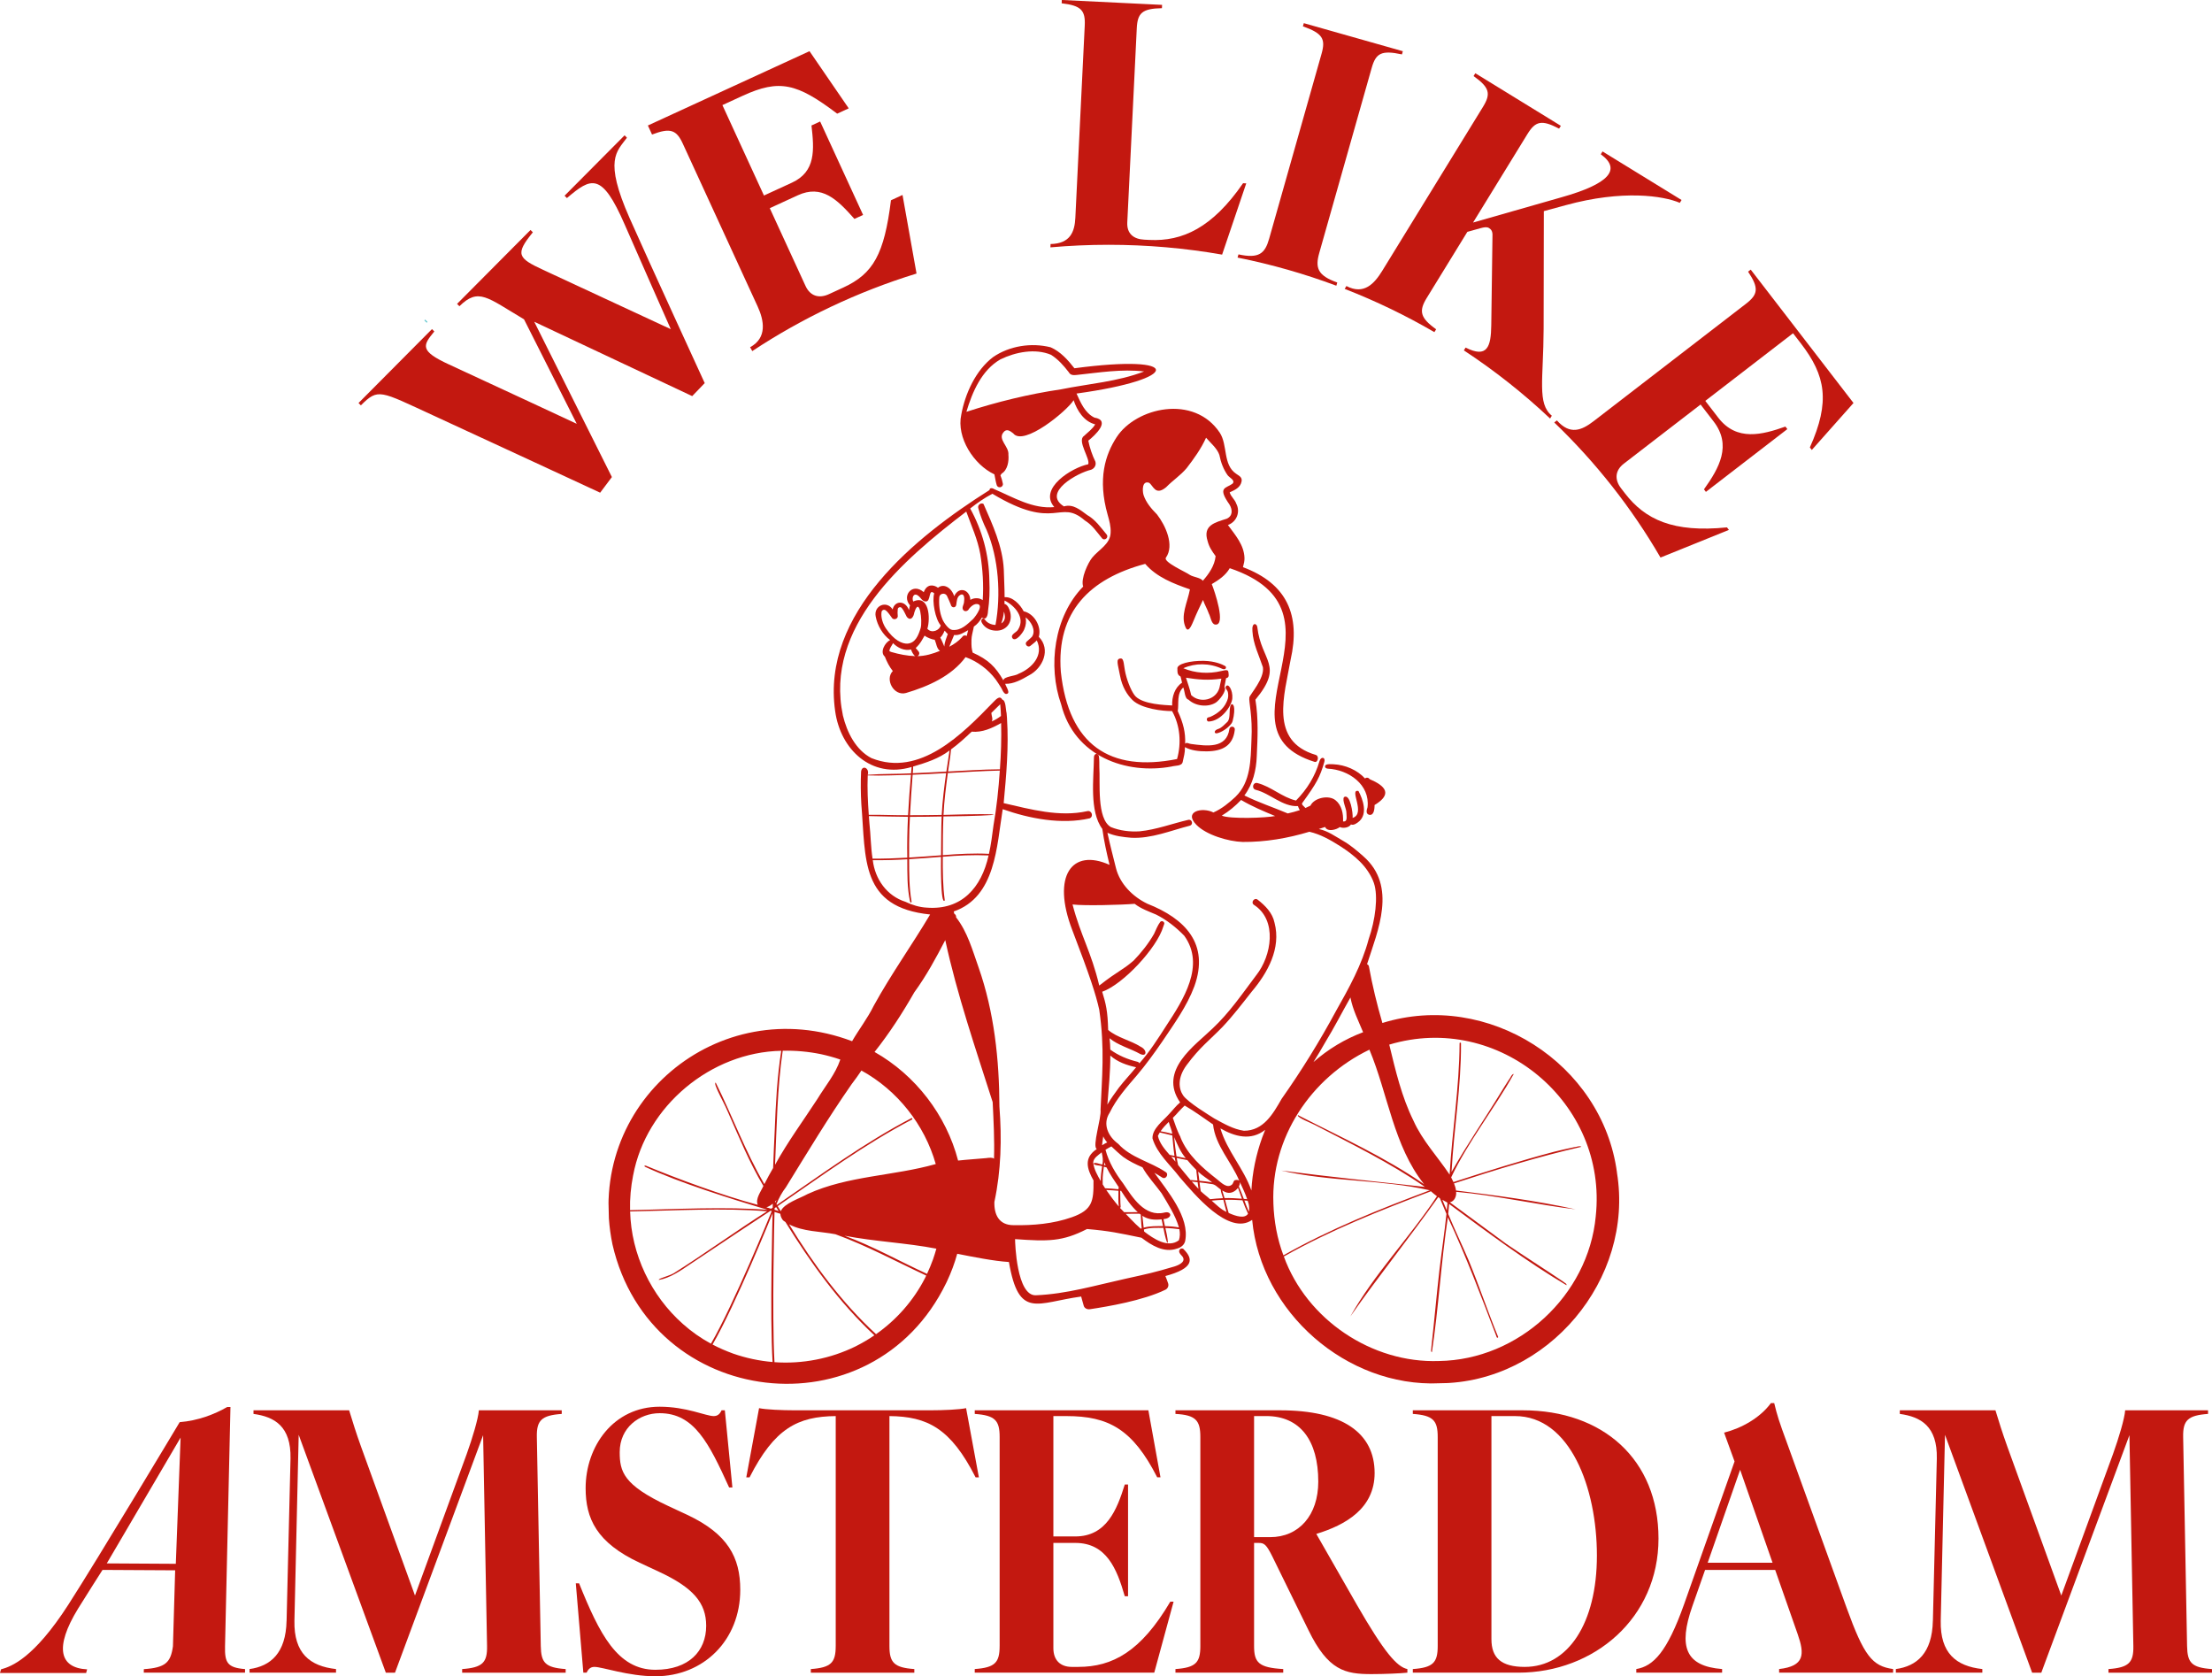
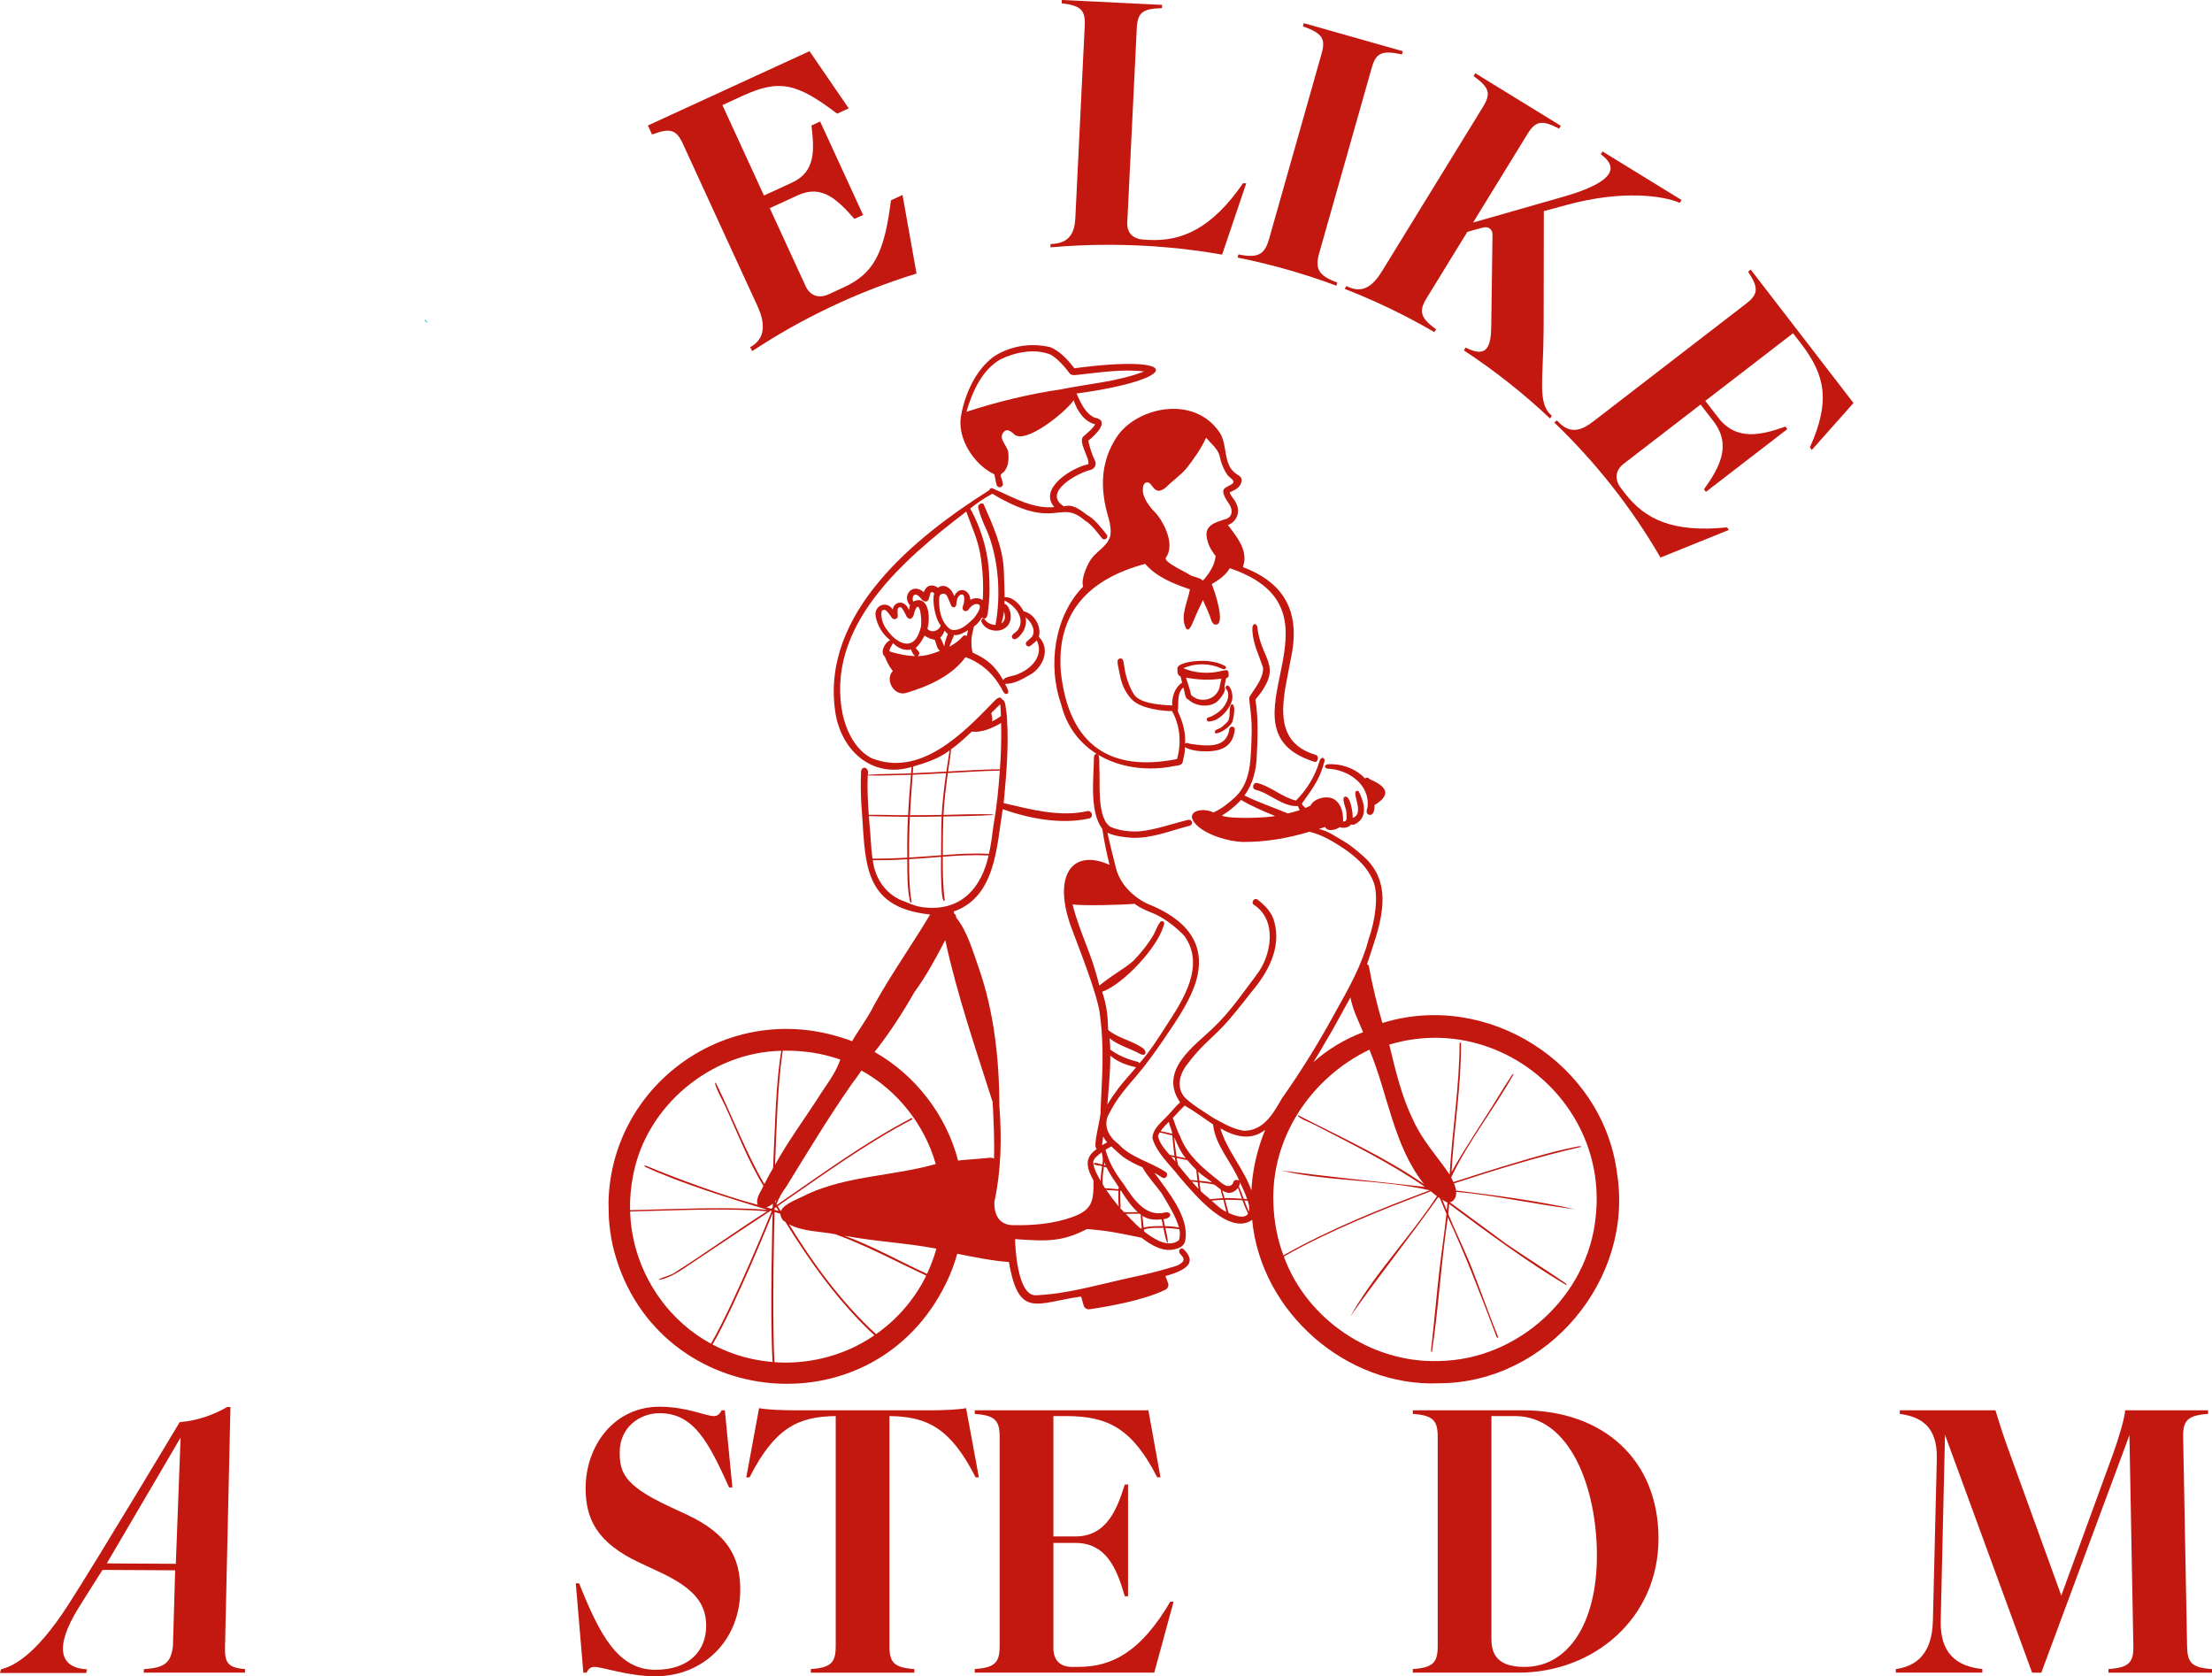
<svg xmlns="http://www.w3.org/2000/svg" viewBox="0 0 1836.72 1391.72" id="Layer_2">
  <defs>
    <clipPath id="clippath">
      <rect style="fill:none;" transform="translate(-16.65 21.76) rotate(-1.35)" height="869.72" width="839.2" y="285.2" x="498.76" />
    </clipPath>
  </defs>
  <g id="Layer_1-2">
    <g style="clip-path:url(#clippath);">
      <path style="fill:#c21810;" d="M1005.2,595.08c-.68.31-1.38.36-2.08.57-1.54.64-1.32,3.05.3,3.41,10.54-.26,19.33-12.92,19.83-19.23.54-6.75-3.36-13.07-5.39-9.87-.98,1.56,1.35,2.58,1.77,5.06.69,4.09-.52,6.38-1.27,8.04-2.48,5.56-7.77,9.62-13.17,12" />
      <path style="fill:#c21810;" d="M1010.51,608.81c3.62-.72,8.97-4.07,11.99-8.09.48-.64.82-1.39,1.03-2.17,1.42-5.32,1.6-10.06,1.04-11.96-.87-2.91-2.72-2.44-3.15.58-.78,3.41.25,9.84-2.39,12.28-2.35,2.13-4.5,4.82-7.53,5.77-3.9,1.22-3.38,4.07-.98,3.6" />
      <path style="fill:#c21810;" d="M1102.54,638.19c17.14.78,35.24,13.16,32.98,32.04-.7,2.22-1.71,5.44,1.38,6.26,3.65.7,4.47-3.86,4.46-8.11,15.09-9.1,9.14-15.84-4.1-21.51-.95-1.42-2.86-1.57-3.78-.5-6.56-7.14-16.49-11.39-26.29-11.85-1.86.03-7.86-.8-6.8,2.5.43.87,1.29,1.04,2.16,1.18" />
      <path style="fill:#c21810;" d="M1342.66,973.59c-12.05-90.75-107.48-151.42-194.8-124.25-4.54-15.53-8.33-31.22-11.23-47.14-.26-.91-.85-1.43-1.53-1.63,8.93-27.96,25.21-64.69-2.89-89.49-5.46-4.82-10.81-9.43-17.1-13.03-6.46-3.7-12.61-8.26-20.03-9.75,1.75-.54,3.49-1.12,5.22-1.73,1.81,4.37,9.37,2.39,12.17.11,3.3,1.38,7.8.28,9.31-2.19,2.08,1.13,5.38-1.28,7.03-2.78,6.84-6.41,2.95-17.9-.81-24.97-8.3-2.02,6.52,18.71-4.87,22.34.44-3.26-1.94-20.62-7.16-17.27-1.75,2.9,2.18,9.56,2.03,13.34-.05,2.53,1.25,7.45-2.81,6.83.33-6.31-1.09-13.47-6.27-17.6-5.59-4.58-17.64-2.07-20.8,4.51-1.36.72-2.75,1.37-4.16,1.97-1-1.3-3.6-2.81-2.64-4.14,12.03-16.65,14.69-21.47,18.33-34.16,1.15-3.99-2.83-4.72-4.01-.65-3.65,12.66-10.31,23.33-19.51,32.76-11.63-2.75-20.56-11.6-32.09-14.55-3.71-.86-5.05,4.63-1.41,5.62,12.11,2.99,22.23,14.2,35.12,13.55.31,1.1.88,2.26,1.51,3.34-3.26,1.1-6.6,1.97-9.98,2.73-11.97-5.07-24.35-9.11-36.01-14.92,7.05-9.33,9.88-21.06,10.28-32.6.75-15.67,1.46-31.29-1.12-46.92,24.03-28.99,4.88-31.49,1.56-60.28-.33-3.18-4.74-4.42-4.04,3.43.57,10.52,5.44,20.07,8.71,29.9,1.43,9.28-10.65,22.46-11.24,25.03-.73,3.14,2.84,15.47,1.71,35.66-.63,16.28-.58,34.54-13.07,46.7,0,0,.02.02.02.03-5.56,5.16-11.52,10.09-18.52,13.17-9.2-4.68-25.12-.92-14.11,10.3,8.27,8.42,26.55,13.82,38.38,14.18h-.07c18.82.15,37.5-3.03,55.49-8.47,9.28,2.16,17.35,6.76,25.41,11.87,6,3.81,11.53,7.92,16.59,12.95,4.7,4.66,9.31,11.15,11.56,17.75,3.76,11,1.18,30.82-4.37,46.7-5.56,21.03-16.36,40.61-27.07,59.49-13.61,25.21-28.61,49.5-45.16,72.97-7.11,12.39-15.06,26.57-31.35,26.52-8.89-1.31-16.53-5.83-24.45-10.13-3.8-2.45-22.2-13.52-26.06-19.29-3.78-5.64-4.69-14.81,3.02-25.17,11.19-15.03,18.73-20.28,29.8-31.68,8.65-9.14,16.35-19.28,24.15-29.17,13.3-15.73,24.6-36.06,18.98-57.26-1.65-8.15-7.69-14.24-14.03-19.17-2.72-2.04-5.93,2.24-3.14,4.27,19.78,12.63,14.74,42.43,2,58.46-11.45,15.22-22.3,31.16-36.28,44.24-14.35,13.99-45.38,34.72-26.93,61.37-3.39,2.77-6.1,6.48-9.22,9.71-4.89,5.58-14.03,12.06-13.73,20.17,3.83,12.77,14.71,21.87,22.59,32.21,11.7,13.51,40.75,49.14,60.17,35.44,7.21,76.69,78.41,138.94,155.39,135.68,89.87-.39,162.02-86.37,147.51-174.92M1014.49,677.2c5.89-3.54,11.29-8.04,16.04-13.03,9.01,5.3,18.61,9.37,28.27,13.33-7.38,1.56-37.29,2.66-44.31-.3M978.81,922.85c1.6-1.67,3.15-3.41,4.88-4.96,8.74,5.07,15.73,10.37,23.56,15.68,1.88,17.67,15.28,30.92,21.8,46.84-.61-.74-1.81-1.03-3.7-.56-1.31.73-1.2,2.41-2.14,3.43-4.26,4.02-9.28-1.57-12.92-4.41-12.08-9.42-24.23-19.97-30.09-34.57.04,0,.09.02.13.03-.23-.49-.45-.99-.68-1.48-.03,0-.07-.02-.11-.03-2.31-4.95-3.82-9.17-5.68-14.72,1.73-1.7,3.42-3.42,4.94-5.26M1029.5,981.34c2.22,4.68,4.39,9.38,6.08,14.26-.94-.12-1.88-.15-2.82-.24-1.25-3.49-2.66-6.91-4.08-10.33.72-1.34,1.03-2.68.81-3.7M1036.9,999.84c.47,2.62.46,4.65.07,6.18-1.37-3.06-2.55-6.2-3.72-9.34.92.07,1.85.15,2.77.24.31.97.61,1.94.88,2.92M994.85,972.78c3.58,3.4,7.89,5.87,11.71,8.97-3.51-.72-7.11-1.09-10.69-1.43-.29-2.52-.59-5.05-1.02-7.54M1017.04,989.54c4.54,2.2,8.72-.3,10.92-3.35,1.05,3.03,2.24,6.01,3.26,9.05-4.77-.34-9.61-.67-14.43-.51-.6-2.12-1.23-4.24-1.92-6.32.7.42,1.41.81,2.17,1.13M976.03,964.49c-1.11-1.41-2.3-2.79-3.52-4.17.97.24,1.94.48,2.91.71.18,1.16.39,2.31.61,3.46M975.02,944.66c-.03-.15-.05-.34-.07-.56,2.67,6.09,5.26,12.37,9.62,17.45-2.57-.38-5.13-.95-7.69-1.52-.8-5.1-1.39-10.23-1.86-15.36M970.46,931.44c1.1,4.35,2.68,6.87,2.84,9.88-3.19-.79-6.37-1.61-9.61-2.1,1.92-2.83,4.3-5.34,6.78-7.78M963.02,940.23c3.49.75,6.94,1.63,10.41,2.49.53,5.65.97,11.33,1.78,16.94-1.33-.29-2.66-.57-4-.81-4.2-4.76-8.36-9.64-9.75-15.76.46-1,.99-1.94,1.56-2.86M978.26,967.28c-.49-1.91-.84-3.91-1.16-5.87,2.91.66,5.85,1.2,8.78,1.74,2.35,2.83,4.8,5.58,7.43,8.15.33,2.95.63,5.91.96,8.86-1.92-.15-3.84-.36-5.77-.46-3.48-4.09-6.85-8.29-10.25-12.43M994.43,981.53c.22,1.86.45,3.71.72,5.56-1.9-1.98-3.74-4.01-5.54-6.09,1.61.19,3.21.36,4.82.53M997.02,988.97c-.41-2.41-.71-4.83-.98-7.27,3.24.35,6.48.73,9.69,1.31,0,0,0,0,0,0,0,0,0,0,0,0,0,0,0,0-.01,0,3.38.12,5.29,2.85,7.91,4.6.09,2.45,1.3,4.78,1.84,7.17-3.58.15-7.14.47-10.72.86-2.47-2.35-5.31-4.27-7.72-6.67M1006.08,996.83c3.24-.33,6.5-.59,9.76-.67.9,3.32,1.54,6.74,2.55,10.02-4.86-2.19-8.36-5.93-12.32-9.35M1020.21,1007.05c-1.08-3.61-2.02-7.28-3.03-10.92,4.83-.1,9.68.07,14.51.42,1.38,3.77,2.87,7.5,4.62,11.11-2.58,4.33-9.92,2.22-16.09-.61M1047.98,944.64c-5.06,14.07-8.1,28.81-8.9,43.74-6.44-18.48-20.21-32.71-25.72-51.53,11.99,6.86,25.36,10.53,37.18,1.18-.91,2.18-1.76,4.38-2.57,6.61M1201.33,1004.96c-1.24-2.94-2.46-5.89-3.68-8.84,1.35.9,2.94,1.5,4.25,2.46-.16,2.13-.36,4.26-.58,6.38M1100.4,865.4c7.43-12.14,13.89-24.85,20.93-37.23,1.91,10.13,6.6,19.34,10.52,28.82-15.08,5.67-29.13,14.11-41.21,24.79,3.37-5.39,6.63-10.85,9.76-16.38M1057.36,999.12c-2.18-54.45,31.19-104.37,79.73-127.63,15.38,36.75,20.08,79.99,45.38,111.68-32.65-22.58-69.12-39.05-104.21-57.07-.07-.29-.52-.32-.63-.04-.16,2.09,11.54,6.46,14.27,8,30.96,16.05,62.48,31.46,91.23,51.35-39.54-4.31-80.41-8.47-119.21-13.56,39.74,9.32,83.68,7.29,123.3,16.39-41.49,15.54-82.93,32.15-121.55,54-5.18-13.78-7.83-28.43-8.32-43.12M1325.02,1009.85c-6.18,65.71-64.14,119.2-130.23,120.13-55.66,1.99-109.76-34.4-128.76-86.77,38.79-21.94,80.48-38.44,122.11-54.15,1.58,1.44,3.25,2.8,5.02,4.1-22.37,33.99-52.47,65.04-71.94,99.88,23.11-33.12,49.36-65.78,73.04-99.1.43.3.87.6,1.32.89,1.82,4.34,3.66,8.67,5.47,13.02-1.66,15.89-4.09,31.68-5.94,47.55-2.38,20.88-4.18,41.82-6.54,62.7.14,1.38-1,3.89.4,4.61,5.5-36.43,7.63-75.05,13.24-112.06,15.03,32.11,27.54,65.21,40.12,98.32.24.53.28,1.21.72,1.61.57.36,1.27-.41.8-.93-8.49-20.73-15.62-41.99-24.13-62.7-5.53-13.12-11.81-25.91-17.21-39.07.29-2.76.56-5.52.79-8.28,31.6,23.36,64.07,47.66,97.42,67.46.45-1.34-1.95-2.17-2.75-3.03-15.69-10.59-31.71-20.69-47.33-31.38-15.61-11.47-31.2-22.93-46.77-34.46,3.81-.69,5.66-5.06,5.21-8.7,32.35,2.82,69.82,11.17,99.14,14.55-32.73-7.21-66-11.56-99.24-15.62-.25-2-.87-3.98-1.65-5.9,34.73-11.36,70.58-22.35,105.75-30.38-1.15-1.22-4.55.33-6.23.36-5.51,1.17-11,2.39-16.46,3.76-28.13,7.45-55.85,16.21-83.52,25.17-.59-1.33-1.25-2.64-1.91-3.9,14.14-29.83,36.02-57.29,52-85.88-1.88.14-2.77,3.37-4.02,4.73-2.24,3.49-4.49,6.97-6.64,10.52-13.49,22.16-28.32,43.52-41.03,66.16,1.92-35.66,8.11-71.09,7.86-106.86-.05-.94-1.45-.67-1.18.26-.16,36.39-6.17,72.49-8.26,108.79-9.9-14.84-22.67-28.29-30.02-44.78-9.89-20.03-14.87-41.57-20.11-63.17,90.92-27.37,181.66,48.27,171.45,142.58" />
      <path style="fill:#c21810;" d="M1030.92,399.89c.01-.05.03-.11.05-.16-.02.06-.04.12-.06.18,0,0,0-.01,0-.02" />
      <path style="fill:#c21810;" d="M1028.62,394.81c.06.04.12.08.18.12-.06-.04-.12-.08-.18-.12" />
      <path style="fill:#c21810;" d="M927.19,362.94c-9.46,14.58-15.91,34.62-7.46,64.44,1.37,4.84,2.74,9.75,2.47,14.85-.24,9.48-9.84,14.1-15.24,20.67-3.57,4.34-9.81,17.67-7.56,24.11-24.16,24.71-29.59,65.89-18.28,97.81,10.89,43.29,54.04,58.55,91.77,51.58,2.87-.92,8.47-.12,9.17-3.88.99-4.91,1.88-7.01,1.85-12.22,4.83,2.8,11.85,3.58,18.09,3.51,12.94-.14,21.73-4.55,23.27-17.69.61-2.97-3.56-3.97-4.42-1.11-2.18,16.93-19.11,14.32-31.85,12.68-1.59-.05-3.68-1.76-4.92-.19.36-9.17-1.43-16.98-6.14-27.08,1.04-6.45-1.09-14.49,4.57-19.66,1.3,2.75,1.1,9.34,4.33,10.11,5.64,5.35,15.97,6.65,22.62,2.51,2.56-1.56,9.61-9.84,7.23-13.06.61-2.62.95-5.65,1.37-7.26,2.88-.47,2.11-2.93,2.03-4.24-.17-2.66-.9-2.93-6.13-1.68-10.34,2.47-21.66,1.83-31.38-2.35,9.9-4.42,21.6-4.42,32.12.43,3.15,1.45,4.19-1.36,2.54-2.29-2.37-1.33-8.4-4.05-17.5-4.26-11.06-.26-23.08,2.48-22.08,6.76.11,1.18-.66,4.74,2.6,6.25,0,0,.97,3.45,1.23,5.12-6.12,4.1-8.49,11.8-8.18,18.92-6.23-.38-23.59-.91-30.26-7.42-2.96-2.89-6.72-11.63-8.47-19.13-1.59-6.8-1.14-12.55-3.94-12.47-4.52.12-2.36,4.76-.7,13.94,1.79,9.88,6.18,16.43,10.4,20.57,7.39,7.24,25.7,9.32,32.87,9.14,6.73,12.03,7.88,26.65,4.14,39.83-55.75,11.12-89.96-11.69-96.49-72.38-3.88-49.93,24.09-77.38,70.05-89.66,9.47,11.08,23.71,16.52,37.13,21.17-2.05,11.12-8.14,21.87-3.5,31.77,2.45,5.22,5.58-3.7,6.77-6.3,2.28-5.68,5-11.13,7.59-16.67,1.35,3.85,3.48,7.42,4.84,11.29,1.5,2.65,2.04,8.65,5.18,9.12,9.6,1.41-.48-28.05-2.73-33.57,5.76-3.4,11.52-7.26,14.92-13.22,106.53,35.98-16,133.81,70.44,160.8,2.73.85,4.07-4.86.93-5.79-38.82-11.49-25.85-49.96-20.85-78.91,8.36-36.93-2.8-63.19-39.55-76.95.86-3.1,1.34-5.27,1.27-7.61-.36-10.92-7.68-19.07-13.76-27.39,7.28-2.6,10.54-10.89,6.92-17.74-1.16-3.52-4.51-5.81-5.45-9.38,4.16-1.85,8.79-3.91,9.83-8.84,0,0,0,.01,0,.02,1-4.07-2.87-5.25-4.61-6.7-10.92-7.45-6.78-23.64-13.39-33.9-21.49-32.32-69.72-21.02-85.72,3.63M1012.54,571.05c-2.86,10.25-16.11,13.16-23.47,6.03-.98-4.83-2.85-9.68-4.29-14.4,10.16,1.63,18.68,2.34,29.36.76-.56,2.53-1.02,5.08-1.59,7.61M968.27,404.53c5.41-5.57,12.01-9.87,17.03-15.82,6.08-7.89,12.04-16.16,16.14-25.28,3.85,4.4,9.33,9.02,11.05,14.27,1.26,6.37,3.45,11.99,6.82,16.8,1.46,2.08,6.84,4.31,4.05,7.12-5.52,4.01-12.71,2.7-2.45,17.29,2.54,4.24,2.83,9.35-2.25,11.74-9.8,3.17-20.13,5.42-15.91,18.61,1.24,4.85,3.58,8.3,6.63,12.45-.79,7.89-5.52,14.73-10.66,20.52-1.45-2.64-8.01-3.08-10.82-4.97-3.06-2.28-22.33-10.69-19.78-14.3,7.3-10.26-.42-26.85-7.39-35.82-4.63-4.69-9.2-9.94-11.24-16.32-1.01-3.69-1.15-11.96,4.61-10.01,3.55,2.25,5.1,11.18,14.16,3.73" />
      <path style="fill:#c21810;" d="M982.91,1037.16c-1.03-1.03-2.95-.69-3.54.63-.68,1.51.01,2.81,1.73,4.57,4.44,4.54-1.11,7.6-5.78,9.09-17.42,5.16-22.11,6.11-40.75,10.22-25.69,5.66-48.86,12.65-74.44,13.73-16.02.67-17.28-43.79-17.27-46.63,27.47,1.97,39.22,2.13,59.74-8.38,18.84,1.62,26.32,3.34,45.22,7.23,8.29,6.3,18.69,12.81,29.44,9.04,3.19-.82,6.09-2.97,6.84-6.31,3.95-19.84-14.72-41.39-25.57-56.64,2.26,1.26,4.44,2.67,6.65,4.03,3,1.69,5.7-3.04,2.61-4.72-12.66-8.56-28.66-11.65-39.23-23.32-8.35-6.04-13.33-16.46-7.15-25.86,5.5-11.41,14.23-21.32,22.47-30.88,7.69-9.05,14.61-18.62,21.33-28.4,9.81-14.68,20.29-28.97,26.53-45.68,12.66-35.18-7.58-56.14-38.98-68.53-12.09-5.78-22.84-16.46-26.13-29.65-2.46-9.86-4.92-19.34-7.09-29.29,6.23,2.8,13.12,3.58,19.86,4.14,16.77.83,32.65-5.97,48.63-10.03,2.98-.93,1.89-5.37-1.13-4.89-13.51,3.14-26.65,8.17-40.53,9.57-8.09.52-16.44-.47-23.98-3.53-11.95-7.02-8.67-36.99-9.56-49.68-.04-3.03.09-6.09-.36-9.09-.83-3.3-4.13-2.21-4.11.81-.2,17.55-3.93,44.98,6.94,59.48,1.5,10.51,3.58,19.85,6.01,29.86-31.2-14.07-48.24,9.07-30.99,54.04,14.86,38.75,19.57,53.4,22.42,66.14,4.79,32.63,2.19,56.94,1.1,83.17.9,6.52-7.18,30.51-3.12,32.59-11.05,7.27-8.2,16.43-2.6,26.32-.05.03-.09.07-.14.11.16,16.62-.75,24.13-17.94,30.18-15.47,5.48-32.22,6.89-48.54,6.6-11.87-.03-16.11-8.57-15.81-19.29,5.59-26.03,6.21-52.54,4.18-79.09-.13-39.11-4.33-78.61-17.33-115.7-5.11-14.36-9.1-29.29-18.66-41.52.22-1.17-.45-2.42-1.5-2.97-.12-.64-.26-1.26-.44-1.88,34.92-12.09,35.64-54.24,40.66-84.92,22.36,7.89,48.88,12.96,72.26,7.59,3.55-1.66,1.51-7.01-2.22-5.93-22.98,5.08-46.82-1.54-69.23-6.68,2.18-23.31,4.28-46.69,2.76-70.13,0,0,.01,0,.02-.01l-.05-.69v.03s0-.03,0-.04c-.11-1.37-.22-2.75-.34-4.12,0,0-.02,0-.03,0-.75-2.81-.45-10.32-3.58-11.02-2.07-3.93-5.34.13-7.27,1.97-25.72,26.56-60.99,62.78-101.34,46.62-13.08-6.82-20.29-21.45-23.65-35.27-15.61-73.59,50.01-129.37,102.4-169.41,4.23,11.72,9.51,23.1,11.68,35.53,2,12.57,2.81,25.08,1.99,38.01-2.76-2.12-7.32-2.08-10.27-.22-.36-8.33-9.38-11.78-13.41-3.08-2.53-7.61-9.05-10.66-13.45-6.97-3.59-2.71-9.27-3.41-11.82,3.66-9.32-8.27-18.52,2.88-11.42,10.94-.35.63-.6,3.29-.88,3.95-3.07-8.49-12-7.89-13.53-.56-5-7.86-16.01-3.14-14.06,5.99,1.41,7.41,5.9,15.02,11.97,19.44,0,.01,0,0,0,.02-4.32,1.98-8.82,10.04-4.39,13.75,1.64,4.26,3.74,8.35,6.6,11.93-6.77,6.92.79,21.01,10.9,18.25,18.28-5.39,37.99-14.07,49.52-29.79,9.84,3.52,18.67,10.12,24.97,18.47,1.58,2.38,3.26,4.69,4.7,7.15,1,1.75,1.67,4.2,3.72,4.96,4.77.05.03-6.15-.48-8.43,6.86.32,13.85-3.61,19.7-6.99,11.61-5.99,18.45-21.67,8.19-32.02,2.55-8.5-3.86-19.36-12.56-21.19-2.88-5.6-9.23-12.28-15.83-11.7.01-7.65-.5-15.32-.67-22.94-.94-19.19-9.38-37.49-16.86-54.51-2.26-1.35-5.13,1.03-4.33,3.49,1.7,6.31,4.14,12.39,6.98,18.27,9.96,23.33,11.98,53.93,7.31,78.71-3.61-.07-7.4-1.93-9.05-4.82-1.83-1.58-3.42.92-2.43,2.66,1.73,3.68,5.7,6.19,9.67,6.72,9.52,1.56,16.29-5.56,14.1-14.99-.65-2.59-2.13-6.53-4.84-7.05.04-.92.06-1.84.08-2.76,8.51,4.14,17.36,14.32,11.34,23.92-1.17,2.62-6.9,4.06-4.74,7.41,2.74,3.39,8.87-4.93,9.75-7.43,1.47-3.25,1.77-6.66,1.17-9.94,4.46,3.39,8.75,10.65,5.35,15.97-1.38,1.56-3.1,2.8-4.57,4.26-2.02,1.99,1.01,5.27,3.16,3.42,1.73-1.54,3.8-2.76,5.3-4.54,6.01,12.38-3.95,23.11-14.98,27.65-3.06,2.16-12.29,2.1-12.77,5.54-6.64-11.44-12.56-17.21-25.49-23.04-.94-3.73-1.08-4.82-1-10.57.05-3.28,1.09-6.55,1.73-9.7-.04.05-.08.1-.12.14-.07.07-.15.14-.23.19.14-.11.25-.23.35-.37.09-.42.17-.85.24-1.27,2.87-1.93,4.96-4.59,6.73-7.55,3.84,2.87,4.93-2.3,5.03-5.26,1.2-8.45,1.54-17.03,1.13-25.56-.28-20.98-5.79-41.38-15.92-59.7,5.81-4.56,11.9-8.83,18.43-12.23,53.11,31.91,55.24,3.58,76.79,22.19,6.16,3.78,9.66,9.22,14.24,14.76,2.08,2.49,5.83-.6,3.85-3.11-4.86-5.79-9.34-12.32-16.05-16.12-5.83-4.22-11.71-9.5-19.43-7.23-18.5-11.5,11.48-27.94,22.57-30.43,2.79-1.06,4.46-3.82,3.55-6.76-2.61-5.34-4.68-11.46-5.88-17.36,5.52-4.41,19.08-16.89,5.07-19.18-7.82-3.79-11.45-12.46-14.84-19.96,87.26-11.95,89.15-33.1-1.75-20.99-5.4-6.9-11.6-13.9-19.8-17.43-15.91-4.01-34.23-1.21-47.82,8.21-14.34,10.89-23.15,30.33-26.33,47.77-4.15,18.92,10.36,41.54,27.52,49.54.6,2.97,1.03,5.99,1.92,8.89.96,3.08,5.58,1.99,5.1-1.17-.45-2.38-1.15-4.74-2.04-7.02.43-.32.75-.77.94-1.27,5.04-3,6.22-10.3,5.7-15.83.59-6.75-8.94-12.53-4.23-18.36,2.61-3.51,5.45-1.45,8.18.66,8.64,11.31,44.75-18.68,50.21-27.46,2.85,8.62,8.57,17.68,17.89,20.03-2.27,3.98-6,6.47-9.3,9.66-6,3.85,5.47,19.22,3.5,23.48-13.34,2.66-41.66,20.05-28.14,35.56-17.93,1.71-33.77-8.06-49.64-14.8-1.31-.89-4.06-1.71-4.16.65-61.67,38.87-139.83,102.06-128.17,183.54,4.45,32.12,30.2,56.3,63.49,46.39-.13,1.76-.33,3.51-.47,5.27-11.98.65-24.04.27-35.99,1.2,1.76-5.61-4.72-8.54-5.5-2.66-.42,8.99-.32,18.02.2,27.01,3.83,45.71-1.11,85.71,57.13,91.64-15.18,25.49-32.5,49.71-46.82,75.76-5.08,10.38-12.2,19.5-17.98,29.45-111.05-42.09-223.19,52.2-198.96,168.77,31.38,136.61,215.64,158.51,277.12,31.93.32-.67.41-.82.67-1.4,3.45-7.35,6.32-14.98,8.47-22.82,12.43,2.46,30.29,6.09,42.92,6.84,8.25,47.91,23.23,33.62,60.01,28.68.1.31.47,2.06,2.14,7.74.61,2.06,2.96,3.1,5.08,2.78,14.72-2.21,44.18-7.16,62.71-16.18,1.93-.94,2.92-3.13,2.3-5.18-.82-2.71-1.33-3.57-2.32-6.19,23.59-6.35,23.41-14,15.2-22.22M929,1001.71c-3.71-4.37-7.17-8.98-10.42-13.7,3.36.08,6.73.4,10.11.63.04,4.35-.31,8.74.3,13.07M928.7,987.37c-3.68-.34-7.37-.72-11.08-.82-.68-1.06-1.35-2.13-2-3.21.05-1.14-.08-2.52-.02-2.99-.11-3.92.49-7.8.97-11.69.76.2,1.52.41,2.27.62,2.8,5.8,6.61,11.07,10.09,16.35-.15.57-.22,1.15-.24,1.74M916.74,967.24c.09-.76.16-1.51.22-2.27.34.9.71,1.78,1.1,2.66-.48-.16-.86-.28-1.33-.39M930.52,1003.43c-.19-.21-.37-.42-.56-.64.33-.07.61-.39.58-.73-.43-4.44-.24-8.91-.41-13.36.26,0,.52,0,.78.01,4.01,6.27,8.36,12.74,13.84,17.68-3.77-.04-7.56.02-11.33.03-.97-1-1.94-1.99-2.9-3M947.19,1020.12c-2.82-2.44-5.49-5.06-8.06-7.75-1.45-1.53-2.92-3.05-4.39-4.56,3.83-.08,7.66-.21,11.49-.13.33.27.66.53,1,.79.25,3.78.29,7.59.8,11.34-.28.1-.56.21-.84.31M948.57,1009.44c4.86,3.09,9.69,3.57,15.96,2.93.26,1.14.92,4.48,1.17,5.62-5.36.05-10.88-.21-16.07,1.28-.46-3.3-.55-6.5-1.06-9.83M978.87,1029.74c-9.08,6.87-21.21-1.41-28.81-7.24-.04-.58-.16-1.16-.23-1.74,5.2-1.67,10.79-1.33,16.19-1.28,2.93,16.03,5.66,17.02,1.65.05,3.87.15,7.74.5,11.59,1,.61,3.07.64,6.19-.39,9.21M932.58,960.5c4.96,3.6,10.48,6.2,16.07,8.66,4.12,7.55,10.67,14.39,15.84,21.51,5.45,9.13,11.4,18.12,14.45,28.43-3.84-.76-7.74-1.01-11.64-1.08-.32-1.25-.93-4.54-1.21-5.86,7.89-.64,6.81-6.92.93-5.46-16.58,4.11-26.84-12.83-34.39-24.11-6.4-8.41-12.02-17.71-14.68-28,1.57-.99,3.23-1.95,4.88-2.79,3.16,3,6.34,6,9.76,8.7M928.99,903.13c-3.29,4.56-6.7,9.08-9.48,13.98,1.1-13.56,2.45-27.1,2.44-40.72,5.93,5.35,13.74,8.04,21.42,9.71-4.71,5.78-9.85,11.15-14.39,17.03M912.76,818.27c-6.69-28.15-15.32-41.12-22.19-67.34,9.86,1.23,40.82.37,51.58-.54,5.32,4.12,11.73,6.33,17.84,8.94,8.69,4.36,16.6,10.6,23.33,17.55,17.79,24.58-.86,53.34-14.95,74.79-6.83,10.62-13.84,21.7-22.3,31.16-.25-.58-.75-1.07-1.56-1.29-8.14-1.99-15.79-5.15-22.58-10.08-.06-3.16-.24-6.32-.61-9.46,6.82,5.81,17.79,8.72,25.41,13.05,5.66,2.73,5.91-3.36.48-5.96-8.38-5.36-19.45-7.52-27.06-13.97-.39-15.85-1.88-21.73-4.95-31.72,17.33-6.07,45.62-36.48,50.72-54.07.31-.78.59-1.57.83-2.37.27-1.79-2.13-2.9-3.34-1.56-2.23,2.99-3.55,6.58-5.14,9.93-4.58,8.05-10.54,15.53-16.98,22.22-10.15,8.69-12.14,7.9-28.53,20.72M915.57,946.97c.14-1.17.31-2.34.5-3.5.83,1.82,1.91,3.52,3.29,5-1.39.64-2.86,1.51-4.25,2.4.21-1.33.22-2.79.46-3.9M907.73,965.19c.24-3.83,4.23-6.11,7.03-8.47.79,3.44,1.41,6.62.55,10.12-1.55-.05-6.57-2.41-7.16-.72.21,1.57,5.45,1.37,6.97,2.16-.57,4.08-1.25,8.21-1.1,12.31-2.81-4.8-5.65-9.78-6.29-15.41M836.62,575.77c-.16.1-.34.17-.52.21,0,0,0,0,0,0-.06,0-.13.01-.19.02.25-.03.5-.1.71-.22M833.19,516c-.5.65-1.1,1.18-1.77,1.59,1.38-4.08,1.86-6.53,2.21-9.86.77,2.73,1.47,5.81-.43,8.27M762.55,494.71c2.02,1.46,3.18,4.52,5.92,4.64,4.94.54,2.07-11.36,7.25-6.71-1.93,6.42.86,21.47,5.4,26.57-.82,3.97-7.36,7.1-11.09,2.84,2.72-8.98,1.36-28.73-11.75-22.64-1.4-3.33.48-7.79,4.27-4.7M762.79,540.94c-.59-.62-1.47-1.89-2.44-2.92,4.12-3.91,4.97-6.27,7.35-10.27,1.87,1.53,6.46,3.29,8.45,3.42,1.33,2.91,1.58,7.38,4.35,9.21-5.96,2.42-12.19,4.33-18.66,4.38,1.36-.61,2-2.53.94-3.81M735.56,521.65c-2.39-3.52-4.25-8.83-3.59-13.5.23-1.63,2.07-2.42,3.4-1.44,2.29,1.67,3.78,4.43,5.52,6.63,1.53,1.52,4.43.53,4.58-1.66-.24-1.96-.24-3.92-.03-5.9.17-1.58,2.18-2.25,3.25-1.07,1.83,2.01,2.87,5.03,4.24,7.42,3.33,3.95,5.71.03,6.26-3.55,4.44-14.34,6.93,7.45,5.25,12.94-1.91,6.23-4.33,12.23-10.83,12.86-4.4.25-11.24-2.69-18.05-12.71M740.1,541.32c-.54-.15-1.05-.41-1.56-.64-.04-2.45,1.96-4.55,3-6.71,3.84,3.93,9.4,6.59,14.94,5.28.6,2,2.16,4.78,3.47,5.5-6.74-.19-13.38-1.56-19.84-3.43M780.74,529.36c1.53-1.27,2.88-3.93,3.6-5.74.87.68,1.69,2.15,2.68,2.7-1.22,3.41-2.73,6.9-2.91,10.47-.83-1.83-1.95-4.97-3.37-7.43M802.74,527.99c-1.21-.74-2.9-.67-3.84.96-3.03,3.37-6.71,5.93-10.68,8,1.23-2.88,2.72-6.87,4.03-9.77,4.14.64,8-1.95,11.64-3.97-.5,1.69-.78,3.52-1.15,4.79M807.86,514.05c-4.61,4.12-9.66,9.69-17.12,8.94-3.06-.31-6.94-5.84-8.18-8.76-2.5-5.87-3.1-12.63-2.61-18.47.27-3.17,4.89-3.91,6.33-1.07.86,1.71,2.5,5.54,3.13,7.09.48,3.16,4.34,3.3,4.64.12.37-2.3.4-6.29,3.12-7.85,3.62-2.09,3.79,2.8,3.32,5.69-.08,2.23-2.19,4.65-.68,6.7,1.44,1.8,4.03.9,4.82-1.04,1.45-1.67,3.12-3.34,5.34-3.87,8.23-.9.4,9.95-2.11,12.53M880.94,323.25c-26.57,3.92-53.07,10.39-78.49,18.66,4.89-16.47,12.7-34.66,28.24-43.54,12.5-6.09,28.92-9.35,42.06-3.78,5.95,3.83,10.34,8.8,14.74,14.48,1.42,2.68,4.16,2.48,6.77,2.2,18.45-1.95,37.19-5.07,55.75-2.86-22.1,8.52-46,10.16-69.06,14.84M824.89,685.61c-1.01,7.67-1.99,15.59-3.71,23.29-12.79-.66-25.59.07-38.34,1.11.01-10.72.06-21.45.52-32.16,55.63-.59,55.8-3,.06-1.28.54-11.65,2.06-23.22,3.6-34.77,14.38-.77,28.77-1.72,43.17-2.03-1.05,15.36-2.62,30.69-5.31,45.85M830.52,584.69c.3,3.25.52,6.36.64,9.74-2.36,1.81-4.93,3.34-7.64,4.56,1.15-1.98-.22-4.59-.36-7.1,2.46-2.39,4.91-4.79,7.36-7.21M806.82,607.47c8.75.85,17.05-2.95,24.45-7.17.33,12.82-.07,25.63-1,38.41-14.37.09-28.72,1.13-43.06,1.82.79-6.12,1.97-12.19,2.47-18.35,6.13-4.44,11.66-9.54,17.14-14.71M758.18,636.43c10.67-3.14,21.35-6.53,30.29-13.37-.8,5.93-1.84,11.64-2.66,17.54-9.3.5-18.6,1-27.9,1.37.08-1.89.4-3.55.27-5.55M757.81,643.23c9.27-.34,18.54-.84,27.81-1.36-1.6,11.53-3.05,23.09-3.68,34.71-8.78.14-17.57.25-26.35.25.57-11.21,1.38-22.41,2.22-33.61M781.88,677.87c-.46,10.74-.27,21.49-.47,32.24-8.84.67-17.68,1.35-26.53,1.88-.05-7.72-.03-15.44.2-23.16.12-3.56.27-7.11.45-10.66,8.78.03,17.57-.12,26.35-.29M720.52,643.78c11.92.44,23.95-.3,35.91-.5-1,11.17-1.86,22.35-2.43,33.55-10.88.12-21.75-.5-32.62-.34-.78-10.89-1.32-21.79-.86-32.71M721.92,683.62c-.16-2.02-.31-4.05-.46-6.07,10.82.23,21.65.53,32.48.6-.55,11.3-.79,22.61-.58,33.93-9.61.54-19.22.89-28.85.81-1.5-9.69-1.53-19.88-2.59-29.27M769.51,753.56c-6.05-.29-12.19-2.2-17.66-4.84-15.45-4.89-25.28-18.81-27.14-34.56,9.56.12,19.13-.2,28.66-.75.07,11.88-.25,23.87,2.4,35.48.19.7,1.3.45,1.16-.27-2.07-11.66-2-23.51-2.05-35.31,8.83-.52,17.67-1.2,26.5-1.9-.04,3.06-.58,40.83,3.11,36.11-1.66-11.97-1.71-24.14-1.66-36.22,12.66-1.04,25.35-1.67,38.04-1.09-5.89,26.71-22.35,45.61-51.37,43.35M649.91,872.39c10.66-.29,21.35.7,31.8,2.84,5.43,1.19,10.78,2.63,16.03,4.46-3.98,12-12.53,22.05-19.06,32.8-11.83,18.14-24.65,35.55-35.12,54.56,1.36-31.6,1.81-63.3,6.35-94.65M643.84,998.36c-.13-.22-.27-.43-.4-.65.45-.45.88-.92,1.31-1.4-.3.68-.61,1.36-.91,2.05M644.49,1002.2c.68,1.1,1.37,2.19,2.05,3.28-1.14-.36-2.27-.72-3.41-1.08,0-.31.01-.62.02-.94.08-.18.15-.36.23-.54.37-.24.74-.49,1.11-.73M525.72,975.82c10.78-57.62,64.56-102.26,122.98-103.4-3.45,22.06-4.58,44.34-5.43,66.62-.45,10.22-1.01,20.44-1.31,30.67-2.56,4.39-4.98,8.86-7.29,13.39-15.71-26.84-26.65-56.7-40.37-84.25-1.47.15.93,4.99,1.77,7.07,2.69,5.83,5.85,11.4,8.35,17.33,9.21,20.75,17.74,41.86,29.45,61.37-1.99,4.65-6.85,10.63-4.69,15.69-28.33-7.44-67.32-21.83-92.82-32.48-1.18-.49-1.85.38-.47,1.02,28.77,13.31,70.38,26.25,102.43,35.91-.62.38.69-.41.32-.18-35.23-3.01-80.09-.55-115.47.18-.26-9.71.66-19.43,2.53-28.96M641.67,999.35c-.02,1.11-.03,2.22-.06,3.33-.44.29-.87.59-1.32.87-1.32-.4-2.63-.79-3.95-1.18,1.87-.52,3.65-1.6,5.33-3.02M567.03,1099.21c-26.53-23.49-42.89-57.93-43.81-93.4,34.8-.63,79.05-3.15,113.71-.11-23.15,14.51-54.4,36.96-77.56,51.43-3.17,1.78-6.77,2.66-10.14,4.01-.43.23-2.54.87-2.13,1.52,9.15-1.53,18.11-7.7,25.99-13.07,18.74-12.64,63.89-42.51,66.78-44.36.31.09.62.19.93.28-.83,2-31.42,77.36-50.46,110.07-8.38-4.52-16.2-10.04-23.31-16.37M608.69,1123.79c-5.8-2.14-11.55-4.56-17.03-7.5,19.08-32.89,49.27-107.51,49.87-108.95-.03,1.51-2.42,84.3-.02,123.47-11.18-.97-22.22-3.3-32.82-7.02M710.35,1117.87c-20.78,10.18-44.19,14.74-67.27,13.08-2.2-39.16-.01-122.79.03-124.73,1.62.5,3.24,1,4.86,1.52,0,0,0,.01.01.02.04,1.5.62,3.24,1.95,5.09.2.27,1.02,1.08,2.23,1.7,21.01,33.9,44.53,66.82,73.88,94.09-4.99,3.46-10.27,6.49-15.69,9.23M768.06,1061.18c-9.51,18.52-23.59,34.58-40.64,46.51-28.61-26.36-51.95-58.04-72.18-91.16,11.74,6.13,25.68,5.73,38.45,8.2,26.06,9.45,50.35,22.65,75.4,34.32-.34.71-.67,1.43-1.03,2.13M774.8,1045.4c-1.5,4.15-3.18,8.23-5.04,12.23-22.89-10.5-44.82-22.94-68.52-31.68,25.24,4.88,51.04,5.89,76.27,10.75-.82,2.93-1.72,5.83-2.72,8.71M670.55,991.37c-6.01,3.43-19.76,7.76-22.2,14.24-.88-1.4-1.76-2.81-2.63-4.21,36.41-25.01,72.01-51.21,111.23-71.77.9-.11.82-1.6-.18-1.28-39.39,20.59-75.11,46.97-111.68,72.04-.12-.19-.24-.39-.36-.59,1.85-4.79,4.79-10.21,7.81-14.02,17.8-28.84,35.24-57.89,54.65-85.69,2.84-3.65,5.48-7.46,8.09-11.28,29.82,16.33,52.43,44.97,61.72,77.64-35.09,9.96-73.16,9.65-106.43,24.92M818.68,961.54c-7.92.75-15.29,1.15-23.13,2.02-9.82-37.74-35.41-70.99-69.37-90.17,12.38-15.58,23.16-32.29,33.02-49.54,9.93-13.61,17.95-28.39,25.69-43.32,9.89,45.65,25.22,90.13,39.36,134.48.76,15.67,1.59,31.34,1.12,47.02-1.19-1.19-4.11-.84-6.68-.49" />
      <path style="fill:#c21810;" d="M930.07,987.41s.04.06.06.09c-.02,0-.04,0-.05,0,0-.03,0-.06,0-.08" />
      <path style="fill:#c21810;" d="M784.23,538.85s-.08.04-.12.05c.02-.05.05-.1.07-.16.01.04.03.07.05.1" />
    </g>
-     <path style="fill:#c31810;" d="M585.18,318.12l-.38.31c-4.48,4.67-5.13,5.33-9.88,10.29l-.17.14-131.14-61.72,64.47,128.94c-4.76,6.23-4.9,6.46-9.75,12.97,0,0-103.93-48.2-138.63-64.15-44.46-20.44-45.5-22.81-60.06-8.35l-1.94-1.94,61-61.37,1.94,1.95c-9.46,11.52-12.64,16.01,12.31,27.47,26.54,12.19,105.95,49.2,105.95,49.2l-43.79-86.76c-30.79-18.24-37.74-26.43-53.64-10.86l-1.94-1.95,60.99-61.36,1.94,1.94c-15.05,18.36-12.32,21.47,8.6,31.21,26.47,12.33,105.94,49.21,105.94,49.21,0,0-28.82-65.07-38.27-86.82-19.07-43.88-27.83-39.18-47.99-22.03l-1.95-1.95,49.84-50.14,1.95,1.96c-8.48,11.65-19.31,18.1,2.19,66.72,15.23,34.44,62.42,137.1,62.42,137.1Z" />
    <path style="fill:#c31810;" d="M761.03,227.08l-11.63-65.21-9.59,4.41c-5.58,44.7-14.64,60.99-39.57,72.45l-11.98,5.51c-8.15,3.75-15.49,1.67-19.4-6.84l-29.68-64.56,23.25-10.69c19.89-9.15,32.55,3.22,47.04,19.6l7.19-3.31-35.66-77.57-7.19,3.31c2.3,20.16,3.68,38.32-16.21,47.46l-23.25,10.69-34.51-75.07,16.78-7.71c30.68-14.1,45.13-10.44,78.52,14.82l9.59-4.41-32.56-47.47-134.21,61.7,3.45,7.51c15.32-5.83,20.29-3.87,25.58,7.64l62.12,135.12c5.29,11.51,8.12,26-6.27,33.83l1.8,3.19.06-.03c41.47-27.39,87.22-49.18,136.07-64.25l.28-.13Z" />
    <path style="fill:#c31810;" d="M1014.55,211.4h.22s20.04-59.16,20.04-59.16l-2.63-.13c-25.58,37.08-50.36,48.43-77.77,47.09l-4.22-.21c-8.96-.44-14.62-5-14.16-14.36l7.88-161.2c.62-12.65,4.5-16.32,20.88-16.63l.14-2.75-83.26-4.07-.13,2.75c16.28,1.9,19.78,5.93,19.16,18.58l-7.8,159.54c-.56,11.55-4.18,21.46-20.57,21.76l-.13,2.75h.07c15.88-1.4,31.97-2.12,48.23-2.12,32.1,0,63.53,2.79,94.04,8.12Z" />
    <path style="fill:#c31810;" d="M1109.63,237.2l.75-2.65c-16.45-5.81-18.4-12.31-14.95-24.5l43.55-153.68c3.45-12.19,8.06-14.89,25.11-11.2l.75-2.65-82.23-23.3-.75,2.65c16.45,5.81,18.95,10.52,15.5,22.71l-43.55,153.68c-3.45,12.19-8.41,16.63-25.46,12.94l-.75,2.65.06.02c28.18,5.65,55.52,13.48,81.85,23.3l.12.03Z" />
    <path style="fill:#c31810;" d="M1191.05,275.73l1.44-2.35c-13.36-9.5-14.47-15.18-7.83-25.97l33.74-54.91,10.84-3.03c3.32-.87,5.39-1.21,7.19-.11,1.8,1.1,2.94,2.78,2.84,5.95l-1.01,74.7c-.21,17.97-3.37,27.65-21.31,18.56l-1.44,2.34c25.57,16.82,49.53,35.76,71.6,56.57l1.44-2.34c-12.33-10.16-6.96-29.75-6.81-72.32l.17-97.52,18.22-4.96c47.29-12.96,80.95-7.79,94.69-1.93l1.44-2.35-65.62-40.33-1.44,2.35c17.56,12.73,6.5,24.69-32.44,35.66l-73.61,21.03,45.13-73.44c6.63-10.79,11.8-12.14,26.31-4.52l1.44-2.35-71.02-43.65-1.44,2.35c13.36,9.5,14.48,14.72,7.85,25.51l-83.63,136.09c-6.63,10.79-15.29,20.34-29.8,12.72l-1.44,2.35.26.12c25.74,10.04,50.46,21.98,73.99,35.67l.24.12Z" />
    <path style="fill:#c31810;" d="M1453.69,223.86l-2.18,1.68c9.11,13.63,8.31,18.91-1.72,26.64l-126.53,97.5c-10.04,7.73-19.65,11.65-30.5-.63l-2.18,1.68.14.18c34.38,33.04,64.05,70.65,87.95,111.8l.15.19,56.77-22.95-1.61-2.09c-44.81,4.56-67.99-6.56-84.73-28.29l-3.22-4.18c-5.47-7.1-5.09-14.73,2.33-20.44l63.7-49.09,10.79,14c15.3,19.85,4.74,38.64-7.97,56.43l1.61,2.09,67.63-52.11-1.61-2.09c-19.14,6.75-40.43,12.51-55.73-7.34l-10.79-14,72.86-56.15,6.44,8.36c20.61,26.74,24.67,48.26,7.52,86.45l1.61,2.09,34.62-39-85.34-110.74Z" />
    <path style="fill:#c31810;" d="M56.85,1332.11c24.02-37.26,92.35-151.37,92.35-151.37,15.23-1.2,29.1-6.58,39.44-12.57h2.72s-3.34,145.38-4.51,198.69c-.3,13.56,1.95,17.71,16.64,18.91l-.05,2.94h-84.05l.04-2.89c17.95-1.2,22.27-5.49,24.17-18.95l1.84-63.12-60.31-.34s-15.45,24.2-20.35,32.21c-19.79,32.34-15.29,49.18,7.56,50.37l-.82,2.99H0l.82-2.99c8.7-2.39,27.21-9.15,56.03-53.86ZM145.99,1298.35l3.97-104.8-61.29,104.46,57.31.34Z" />
-     <path style="fill:#c31810;" d="M237.97,1345.64l3.26-134.64c.54-26.93-13.33-34.71-30.74-37.1v-2.99h79.42c2.72,8.98,5.71,18.55,9.79,29.92l44.88,123.87,42.98-117.59c4.62-12.87,9.52-29.02,10.06-36.2h68.82v2.99c-16.86,1.2-20.94,5.39-20.67,19.15l3.26,173.54c.27,13.76,3.54,17.95,20.67,19.15v2.99h-85.95v-2.99c16.86-1.2,20.94-5.39,20.67-19.15l-3.26-175.04-73.17,197.18h-7.62l-72.35-197.48-3.54,154.39c-.54,26.93,12.78,37.7,34.54,40.09v2.99h-71.81v-2.99c17.41-2.39,30.19-13.16,30.74-40.09Z" />
    <path style="fill:#c31810;" d="M493.62,1383.94c-2.72,0-4.9,1.2-6.53,4.79h-2.72l-6.26-74.2h2.72c16.86,41.89,31.82,71.81,63.38,71.81,27.74,0,42.16-15.56,42.16-36.5,0-19.15-10.88-31.72-39.17-44.88l-16.05-7.48c-35.9-16.76-44.88-36.8-44.88-61.94,0-34.71,23.12-67.62,61.47-67.62,22.3,0,38.35,7.78,44.88,7.78,2.72,0,4.9-1.2,6.53-4.79h2.72l6.26,64.03h-2.72c-16.86-37.1-29.1-61.64-57.66-61.64-16.86,0-33.18,11.97-33.18,32.31,0,16.16,2.99,27.23,39.98,44.58l16.05,7.48c33.73,15.86,44.06,35.31,44.06,62.24,0,41.89-30.46,71.81-70.45,71.81-22.58,0-44.06-7.78-50.59-7.78Z" />
    <path style="fill:#c31810;" d="M693.94,1366.59v-190.89c-31.55.3-50.86,10.17-71.54,50.86h-2.72l10.61-57.45c5.44,1.2,19.04,1.8,29.92,1.8h112.06c10.88,0,24.48-.6,29.92-1.8l10.61,57.45h-2.72c-20.67-40.69-39.98-50.57-71.54-50.86v190.89c0,13.76,3.81,17.95,20.67,19.15v2.99h-85.95v-2.99c16.86-1.2,20.67-5.39,20.67-19.15Z" />
    <path style="fill:#c31810;" d="M830.05,1366.59v-173.54c0-13.76-3.81-17.95-20.67-19.15v-2.99h144.16l10.06,55.65h-2.72c-20.4-40.09-40.53-50.86-75.34-50.86h-10.88v99.93h18.22c25.84,0,34.54-22.14,41.07-43.09h2.72v92.75h-2.72c-6.53-22.74-15.23-44.28-41.07-44.28h-18.22v87.37c0,10.17,5.98,15.56,15.23,15.56h5.44c28.29,0,51.95-12.57,76.43-54.16h2.72l-16.05,58.94h-149.06v-2.99c16.86-1.2,20.67-5.39,20.67-19.15Z" />
-     <path style="fill:#c31810;" d="M996.7,1366.59v-173.54c0-13.76-3.81-18.25-20.67-19.15v-2.99h87.04c51.41,0,78.34,18.55,78.34,52.06,0,29.32-23.94,43.08-48.42,50.57l33.73,58.94c22.58,39.2,33.18,51.46,41.89,53.26v2.99c-5.44.6-19.04,1.2-29.92,1.2-21.76,0-35.9-2.99-52.22-36.5l-29.92-61.04c-5.17-10.47-7.07-11.37-11.42-11.37h-3.81v85.57c0,13.76,3.81,17.95,24.21,19.15v2.99h-89.49v-2.99c16.86-1.2,20.67-5.39,20.67-19.15ZM1054.64,1276.22c23.94,0,39.98-18.25,39.98-46.08,0-34.11-14.96-54.46-43.25-54.46h-10.06v100.53h13.33Z" />
    <path style="fill:#c31810;" d="M1193.79,1366.59v-173.54c0-13.76-3.81-17.95-20.67-19.15v-2.99h91.39c66.37,0,112.61,40.69,112.61,106.52s-53.31,111.3-116.42,111.3h-87.58v-2.99c16.86-1.2,20.67-5.39,20.67-19.15ZM1266.14,1383.94c35.9,0,59.84-36.2,59.84-92.45s-22.3-115.79-68-115.79h-19.58v185.21c0,15.56,8.16,23.04,27.74,23.04Z" />
-     <path style="fill:#c31810;" d="M1492.78,1357.01l-18.77-53.56h-58.21l-10.61,30.22c-11.7,33.51-5.71,49.67,24.75,52.06v2.99h-71.26v-2.99c14.14-2.39,25.57-14.06,39.71-53.86l41.89-118.49-8.7-23.94c14.42-3.59,29.92-12.27,38.9-24.53h2.72c2.45,10.17,3.81,14.66,10.88,33.81l49.23,136.14c14.42,39.79,21.22,48.47,38.62,50.86v2.99h-94.66v-2.99c21.22-2.39,21.22-12.27,15.5-28.72ZM1471.83,1297.47l-26.93-77.2-26.93,77.2h53.86Z" />
    <path style="fill:#c31810;" d="M1604.97,1345.64l3.26-134.64c.54-26.93-13.33-34.71-30.74-37.1v-2.99h79.42c2.72,8.98,5.71,18.55,9.79,29.92l44.88,123.87,42.98-117.59c4.62-12.87,9.52-29.02,10.06-36.2h68.82v2.99c-16.86,1.2-20.94,5.39-20.67,19.15l3.26,173.54c.27,13.76,3.54,17.95,20.67,19.15v2.99h-85.95v-2.99c16.86-1.2,20.94-5.39,20.67-19.15l-3.26-175.04-73.17,197.18h-7.62l-72.35-197.48-3.54,154.39c-.54,26.93,12.78,37.7,34.54,40.09v2.99h-71.81v-2.99c17.41-2.39,30.19-13.16,30.74-40.09Z" />
    <line style="fill:none; stroke:#65c8d0; stroke-miterlimit:10;" y2="265.67" x2="352.69" y1="267.62" x1="354.64" />
  </g>
</svg>